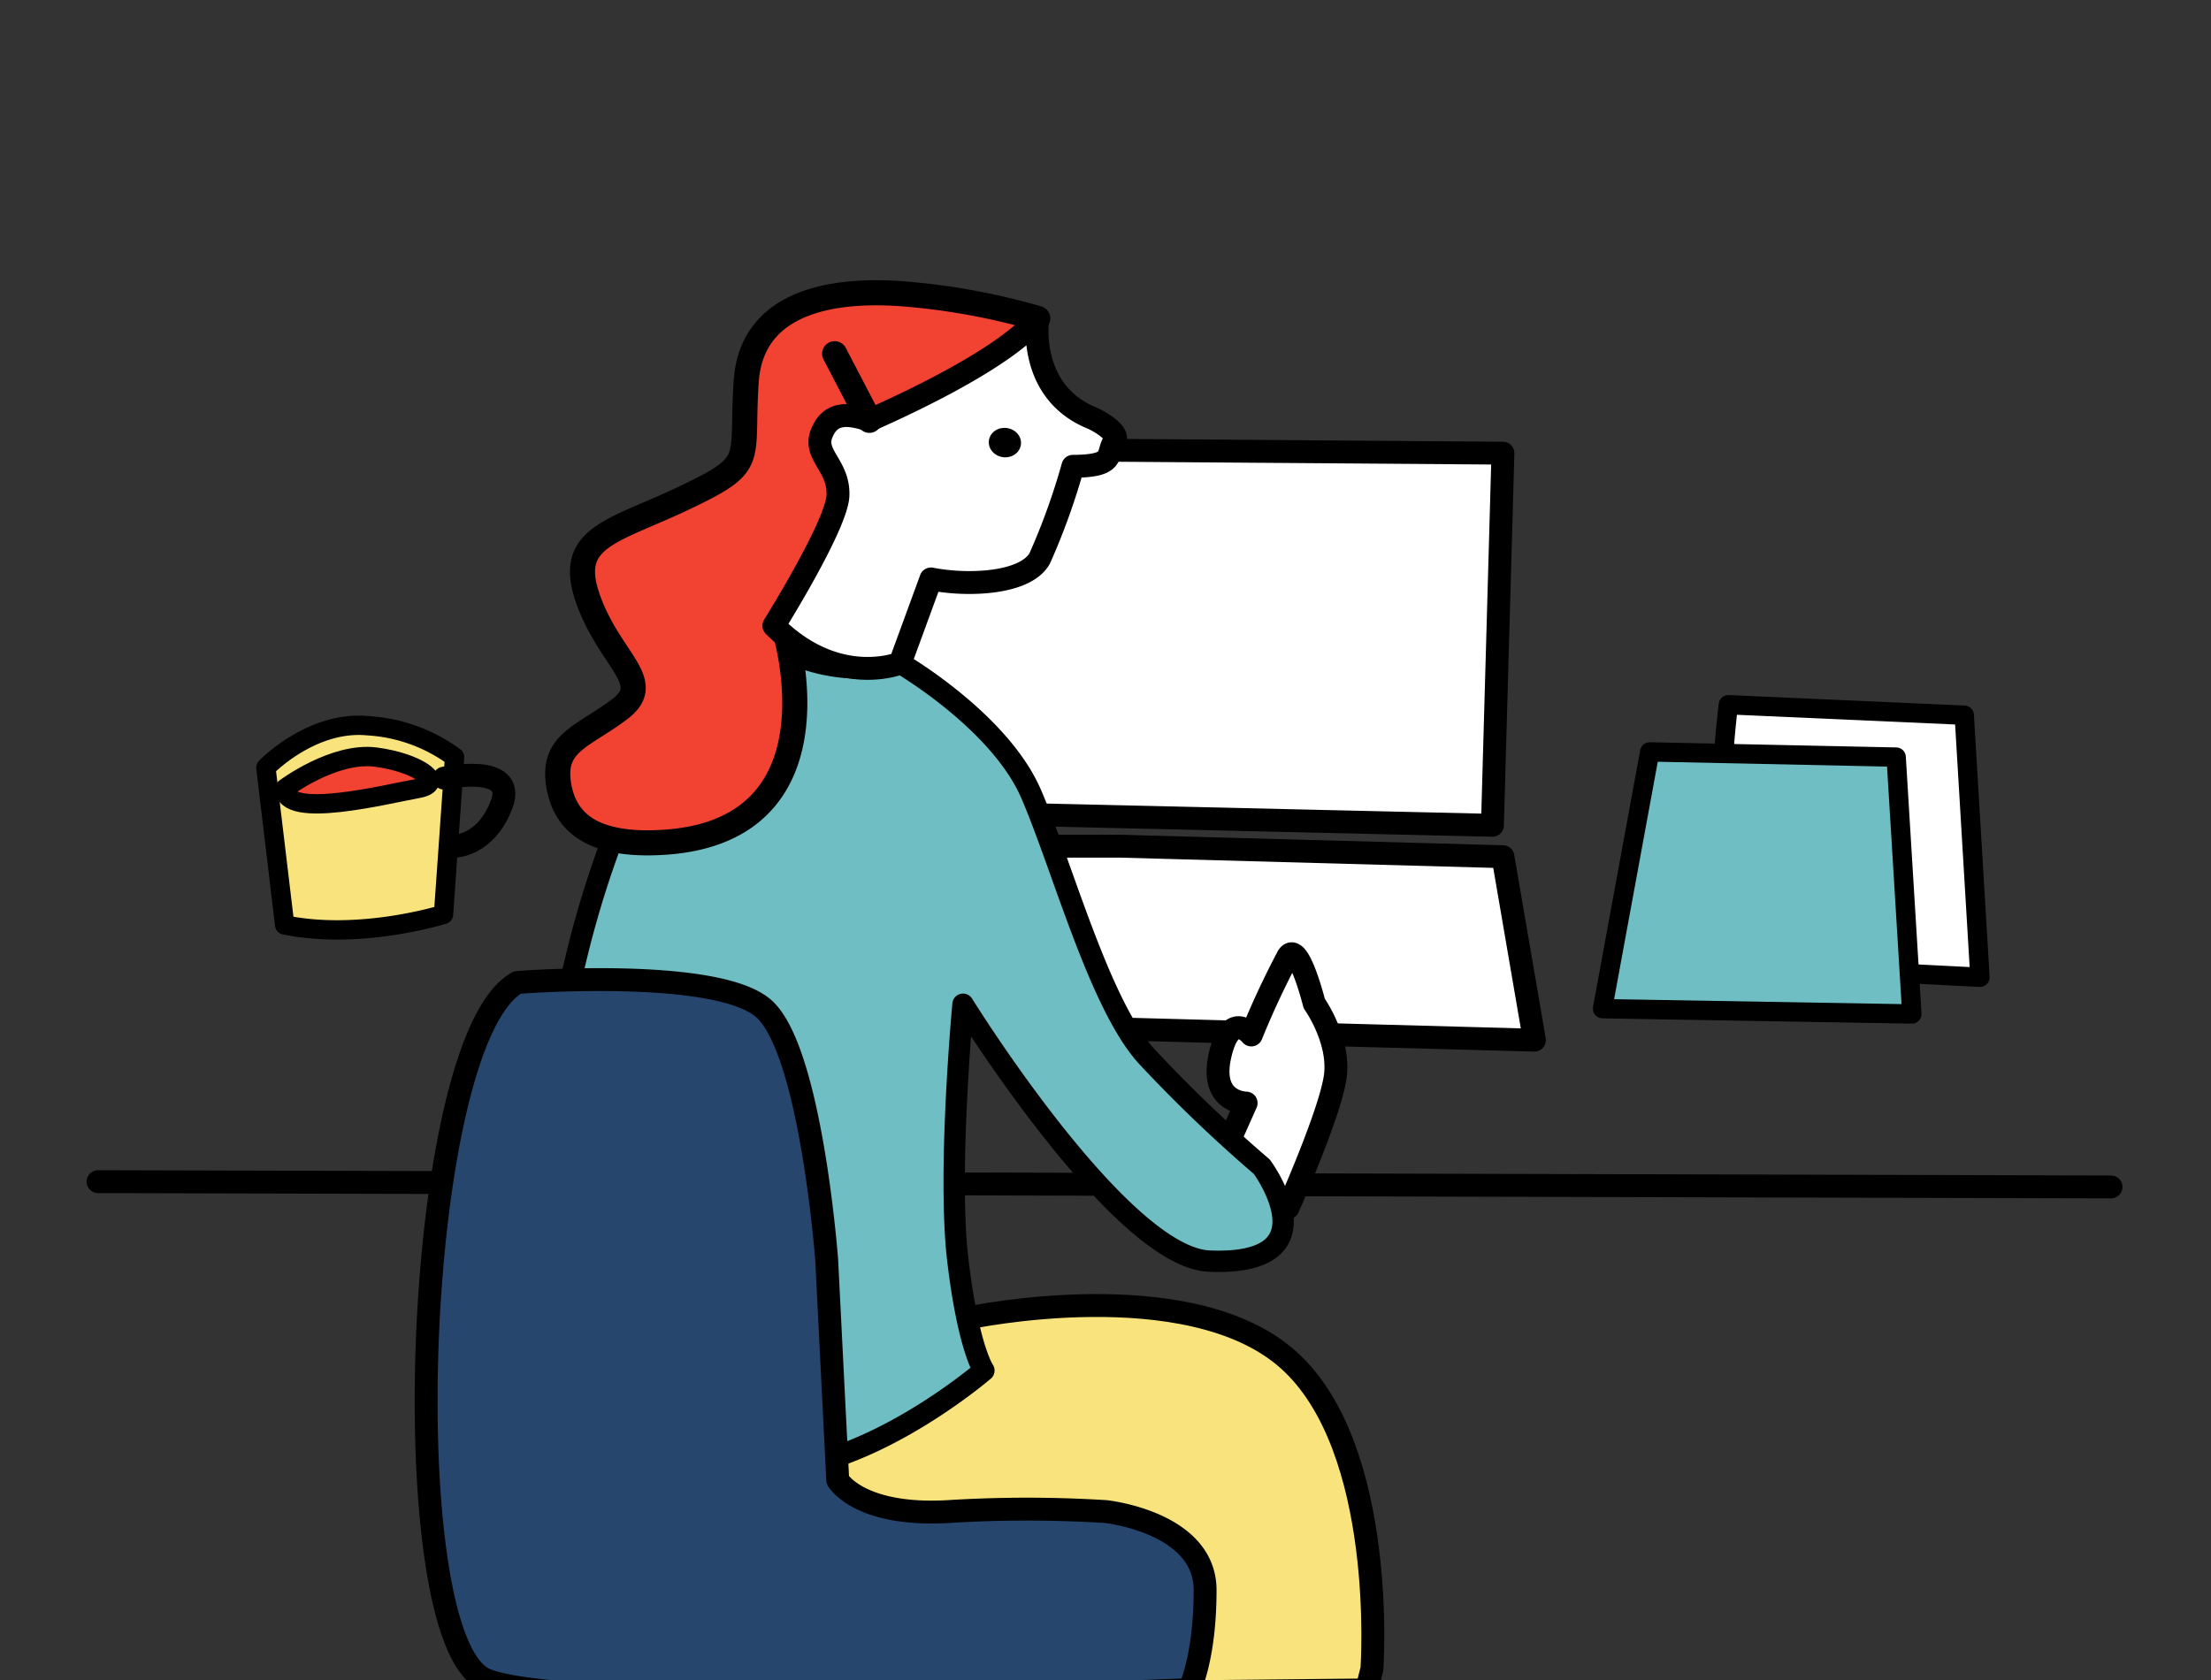
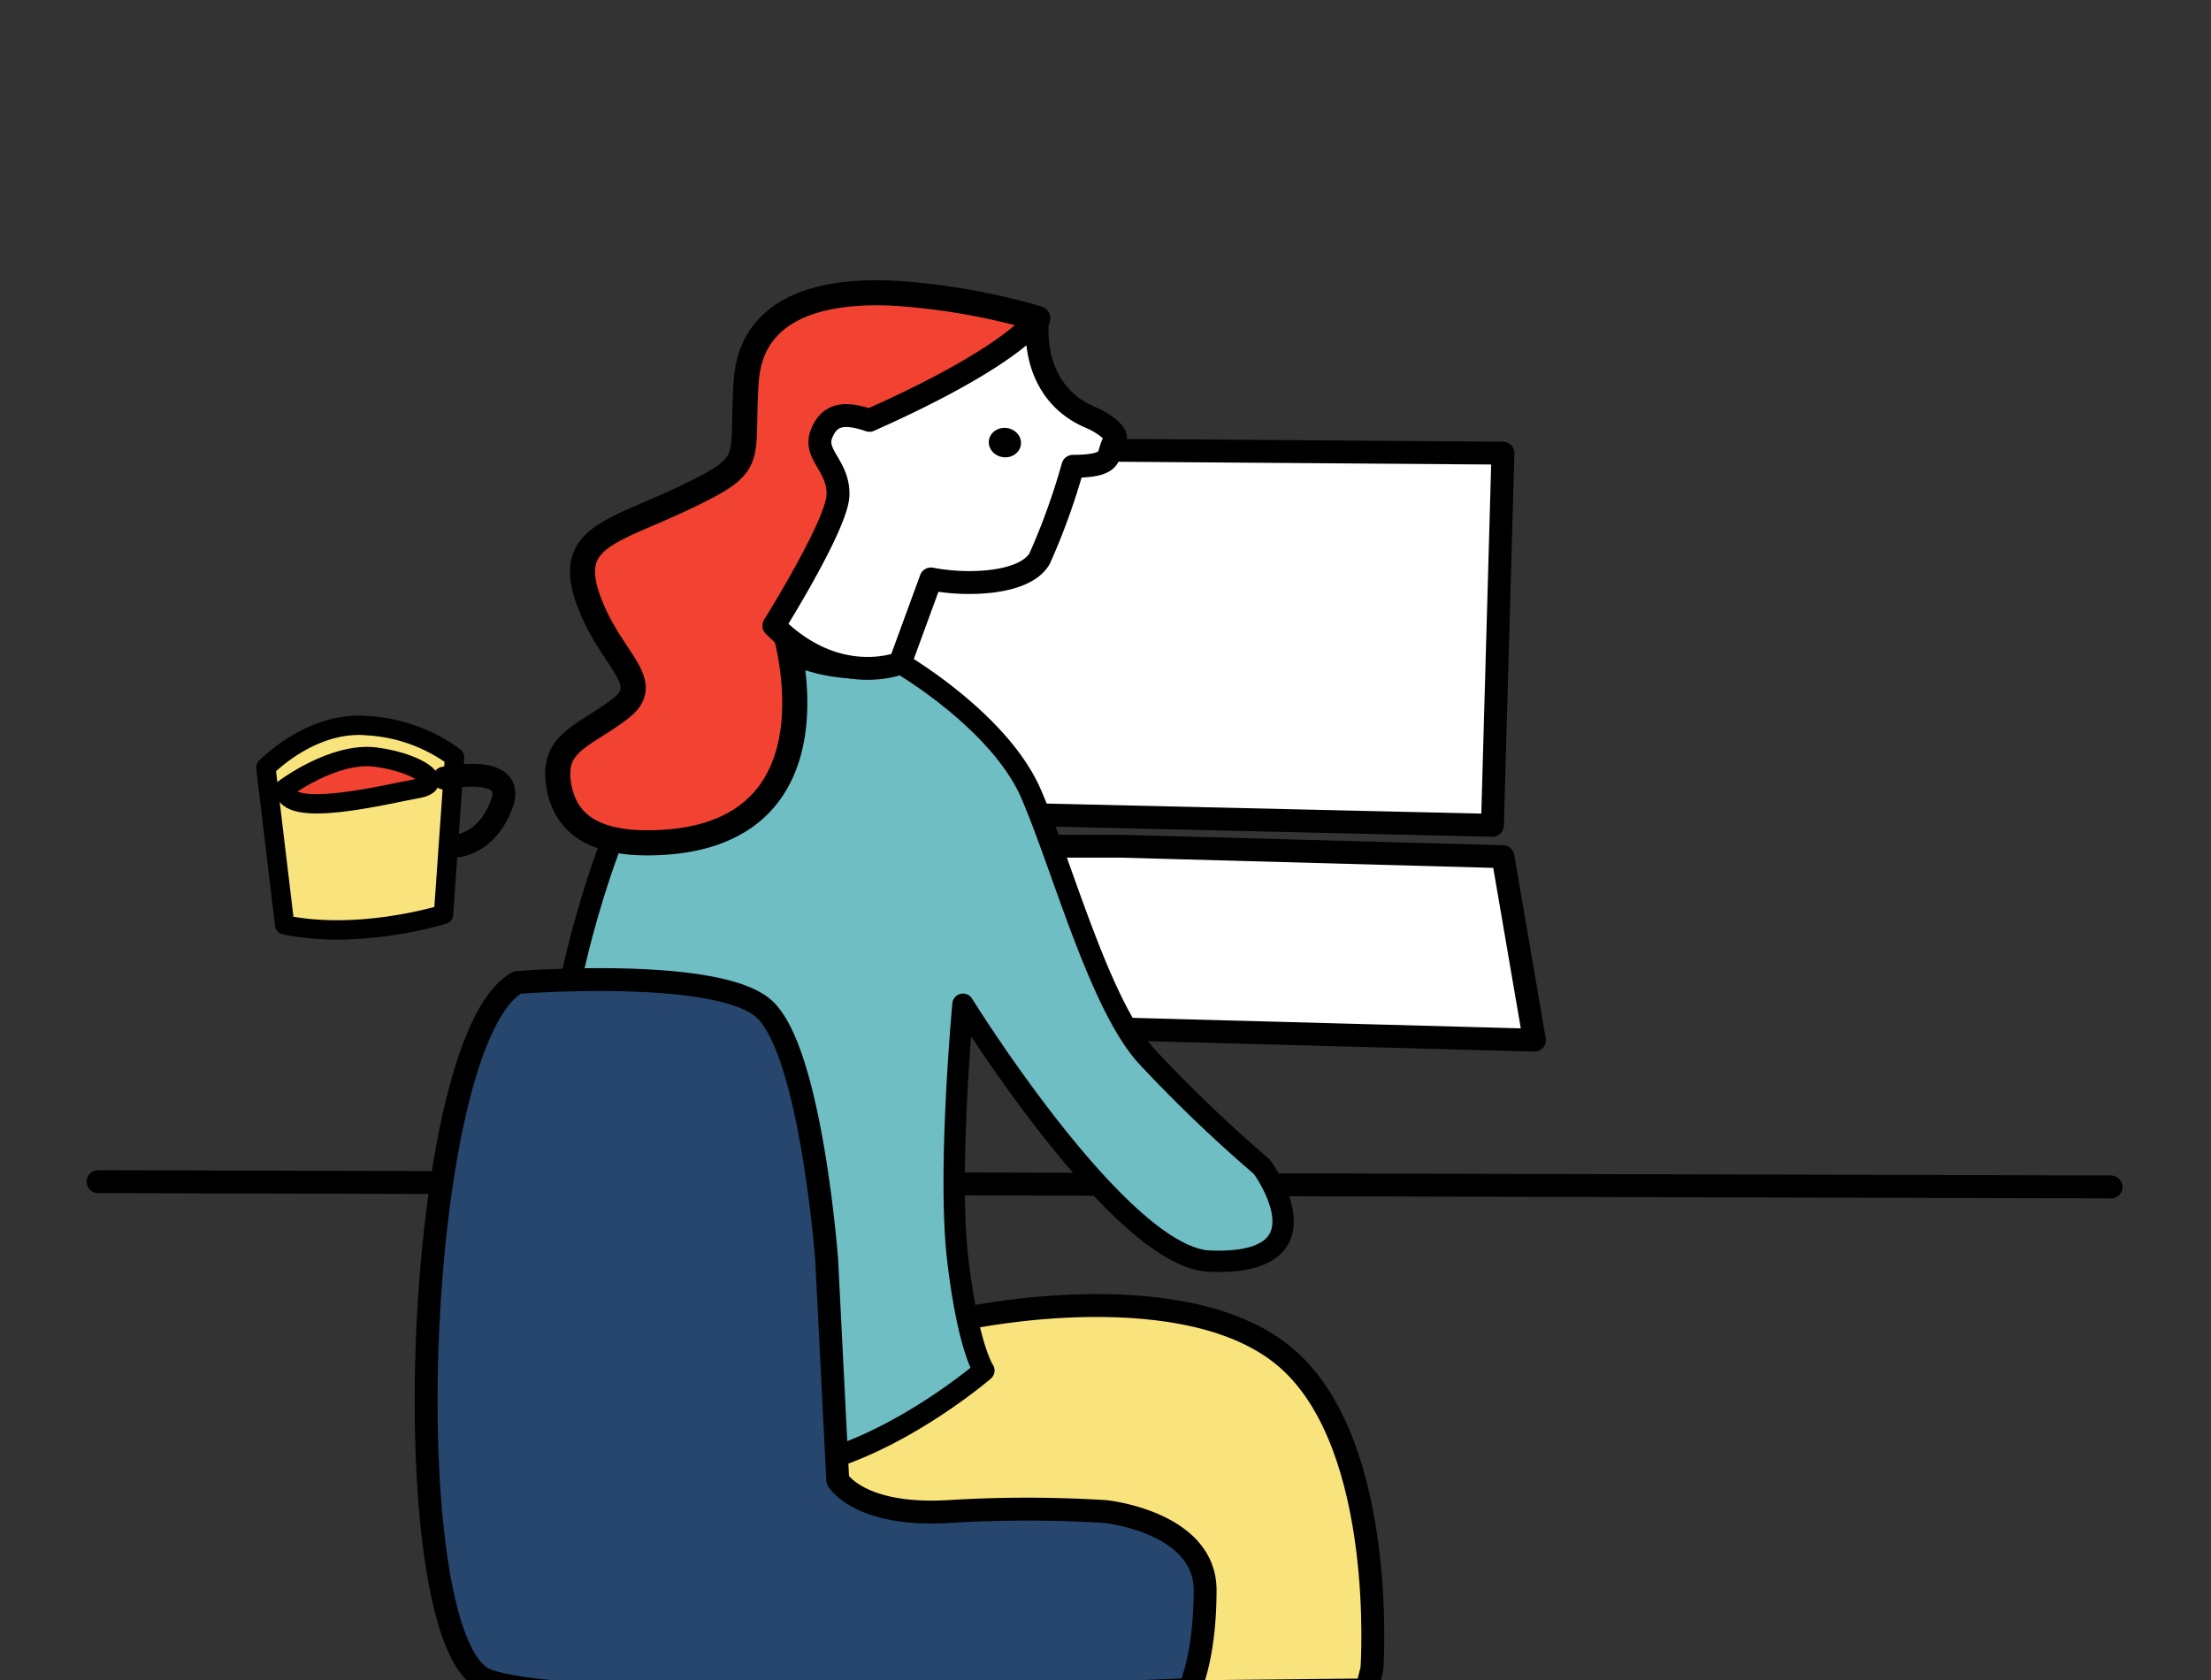
<svg xmlns="http://www.w3.org/2000/svg" width="200" height="152" viewBox="0 0 200 152">
  <rect x="0" y="0" width="200" height="152" fill="#333333" stroke="none" />
  <defs>
    <style>.cls-1,.cls-9{fill:#fff;}.cls-1,.cls-10,.cls-2,.cls-3,.cls-4,.cls-5,.cls-6,.cls-7,.cls-8,.cls-9{stroke:#000;stroke-linecap:round;stroke-linejoin:round;}.cls-1,.cls-2,.cls-5,.cls-8{stroke-width:2.07px;}.cls-2,.cls-6{fill:#f9e37c;}.cls-10,.cls-3{fill:#6ebec4;}.cls-3{stroke-width:1.93px;}.cls-4,.cls-7{fill:#f14232;}.cls-4{stroke-width:2.27px;}.cls-5{fill:#26466d;}.cls-10,.cls-6,.cls-7,.cls-9{stroke-width:1.75px;}.cls-8{fill:none;}</style>
  </defs>
  <g id="レイヤー_3" data-name="レイヤー 3">
    <path class="cls-1" d="M8.87,106.91l182.09.48" />
    <path class="cls-2" d="M87.59,119.24S107.5,115,116.51,123s7.59,28,7.59,28l-.48,1.9-46.94.47V139.16s-6.64,5.21-10-2.85-1-11.38-1-11.38Z" />
    <polygon class="cls-1" points="135 74.67 135.95 41 71.94 40.53 73.36 73.25 135 74.67" />
    <polygon class="cls-1" points="101.34 76.56 135.95 77.51 138.8 94.11 68.62 92.21 70.04 76.56 101.34 76.56" />
-     <path class="cls-1" d="M110.82,104.07l1.9-4.27s-3.32,0-2.37-4.27,2.84-1.89,2.84-1.89a76.86,76.86,0,0,1,3.32-7.12c.95-1.42,2.37,4.27,2.37,4.27s2.37,3.32,1.9,6.64-4.27,11.85-4.27,11.85Z" />
    <path class="cls-3" d="M81.42,60s9,5.21,11.86,11.85,6.16,19,10.43,23.71a129,129,0,0,0,10.43,10s6.64,9-4.74,8.54c-8.1-.34-22.29-23.24-22.29-23.24S85.69,106,86.64,114,89,124,89,124s-10.43,9-19.92,9-21.33-6.16-21.33-6.16A155.77,155.77,0,0,1,52.5,85.1c5.69-21.81,15.17-28.45,15.17-28.45A15.37,15.37,0,0,0,81.42,60Z" />
    <path class="cls-4" d="M93.87,28.81a61,61,0,0,0-11.53-2.17C75.53,26,68,27.17,67.5,34.5S68.54,41.87,62,45s-10.8,3.53-8.82,9.16,6.16,7.52,2.88,10-6.06,3-5.55,6.67,3.18,5.63,8.9,5.41C76.68,75.62,71,57.12,71,57.12Z" />
    <path class="cls-1" d="M93.87,28.81s-1,6.59,4.88,9c.78.33,2.54,1.41,2.09,2.06-.85,1.21.26,2.3-3.79,2.32a60.32,60.32,0,0,1-3,8.33c-1.29,2.3-6.48,2.52-9.84,1.86L81.42,60S75.73,62.34,70,56.61c0,0,5.7-9.11,5.8-11.79s-2.23-3.65-1.49-5.56,2.22-1.95,4.34-1.23C78.64,38,90.37,33.06,93.87,28.81Z" />
    <ellipse cx="90.91" cy="40.05" rx="1.33" ry="1.46" transform="translate(39.46 125.03) rotate(-82.59)" />
    <path class="cls-5" d="M46.81,88.89s18-1.42,22.28,2.37S74.78,114,74.78,114l1,19.91s1.9,3.32,10,2.85a115.37,115.37,0,0,1,14.23,0s9,.94,9,7.11-1.43,9-1.43,9S52.5,155.28,44,152,37.32,94.11,46.81,88.89Z" />
    <path class="cls-6" d="M25.75,83.68l-1.7-14.23s4.09-4.27,9.21-3.79a14.68,14.68,0,0,1,7.86,2.84l-1,14.23S32.58,85.1,25.75,83.68Z" />
-     <path class="cls-7" d="M25.75,71.35S30.19,68,34,68.5s6.48,2.37,3.75,2.85S25.75,74.19,25.75,71.35Z" />
+     <path class="cls-7" d="M25.75,71.35S30.19,68,34,68.5s6.48,2.37,3.75,2.85S25.75,74.19,25.75,71.35" />
    <path class="cls-8" d="M40.17,70.4s6.64-1.42,5.21,2.37-4.26,3.79-4.26,3.79" />
-     <path class="cls-9" d="M155.87,69.93c0-2.37.47-6.17.47-6.17l21.34.95,1.42,23.71-7.24-.37" />
-     <polygon class="cls-10" points="144.96 91.26 149.23 68.03 171.52 68.5 172.94 91.74 144.96 91.26" />
-     <line class="cls-4" x1="78.64" y1="38.03" x2="75.5" y2="32" />
  </g>
</svg>